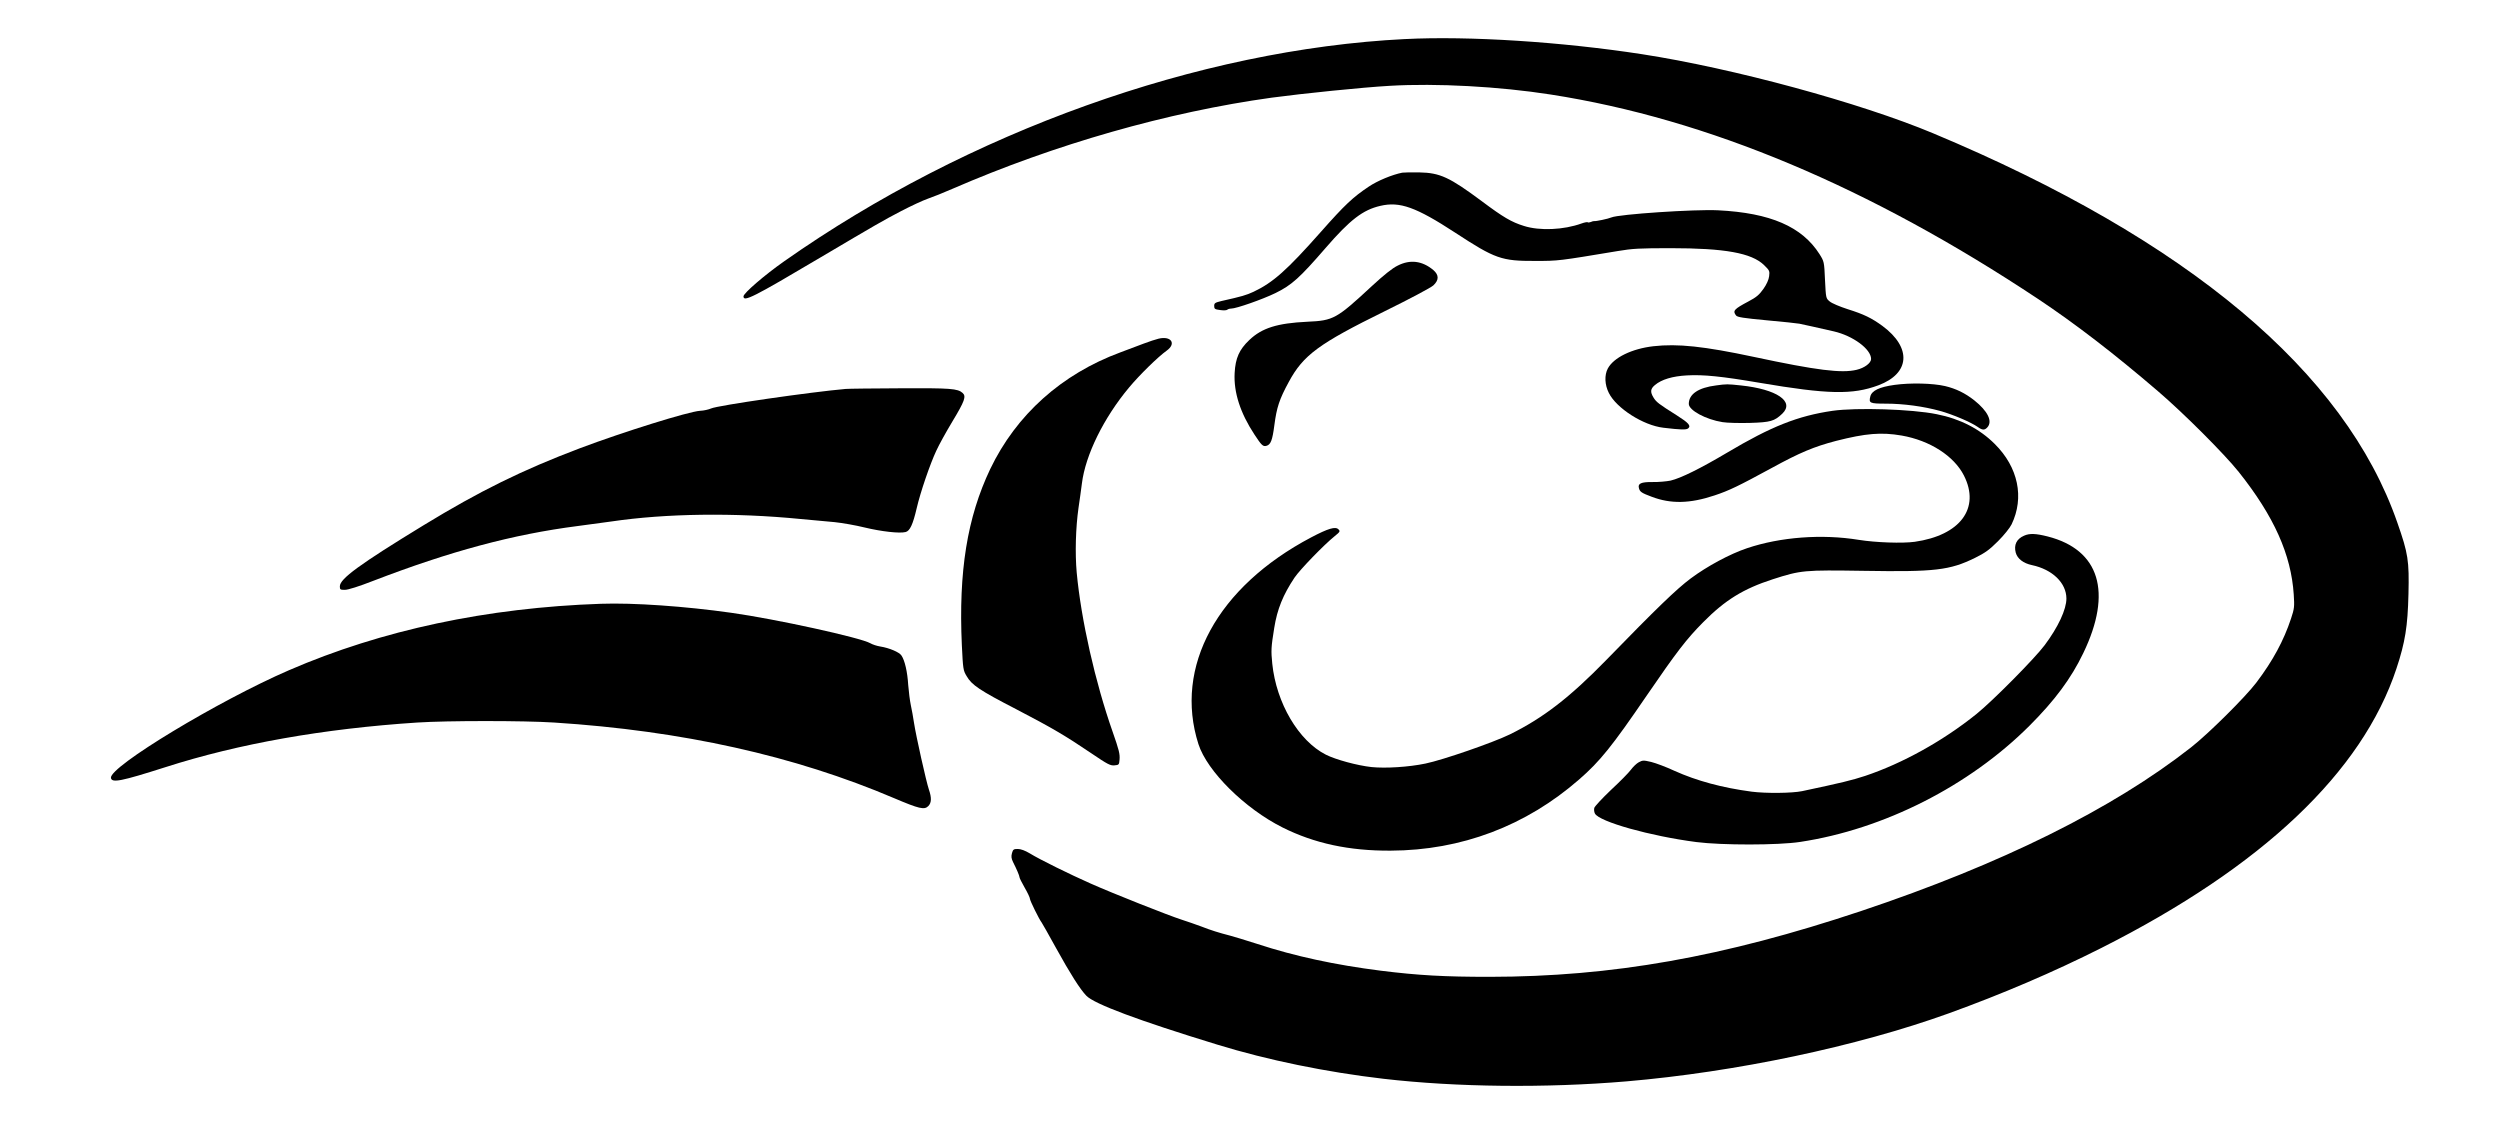
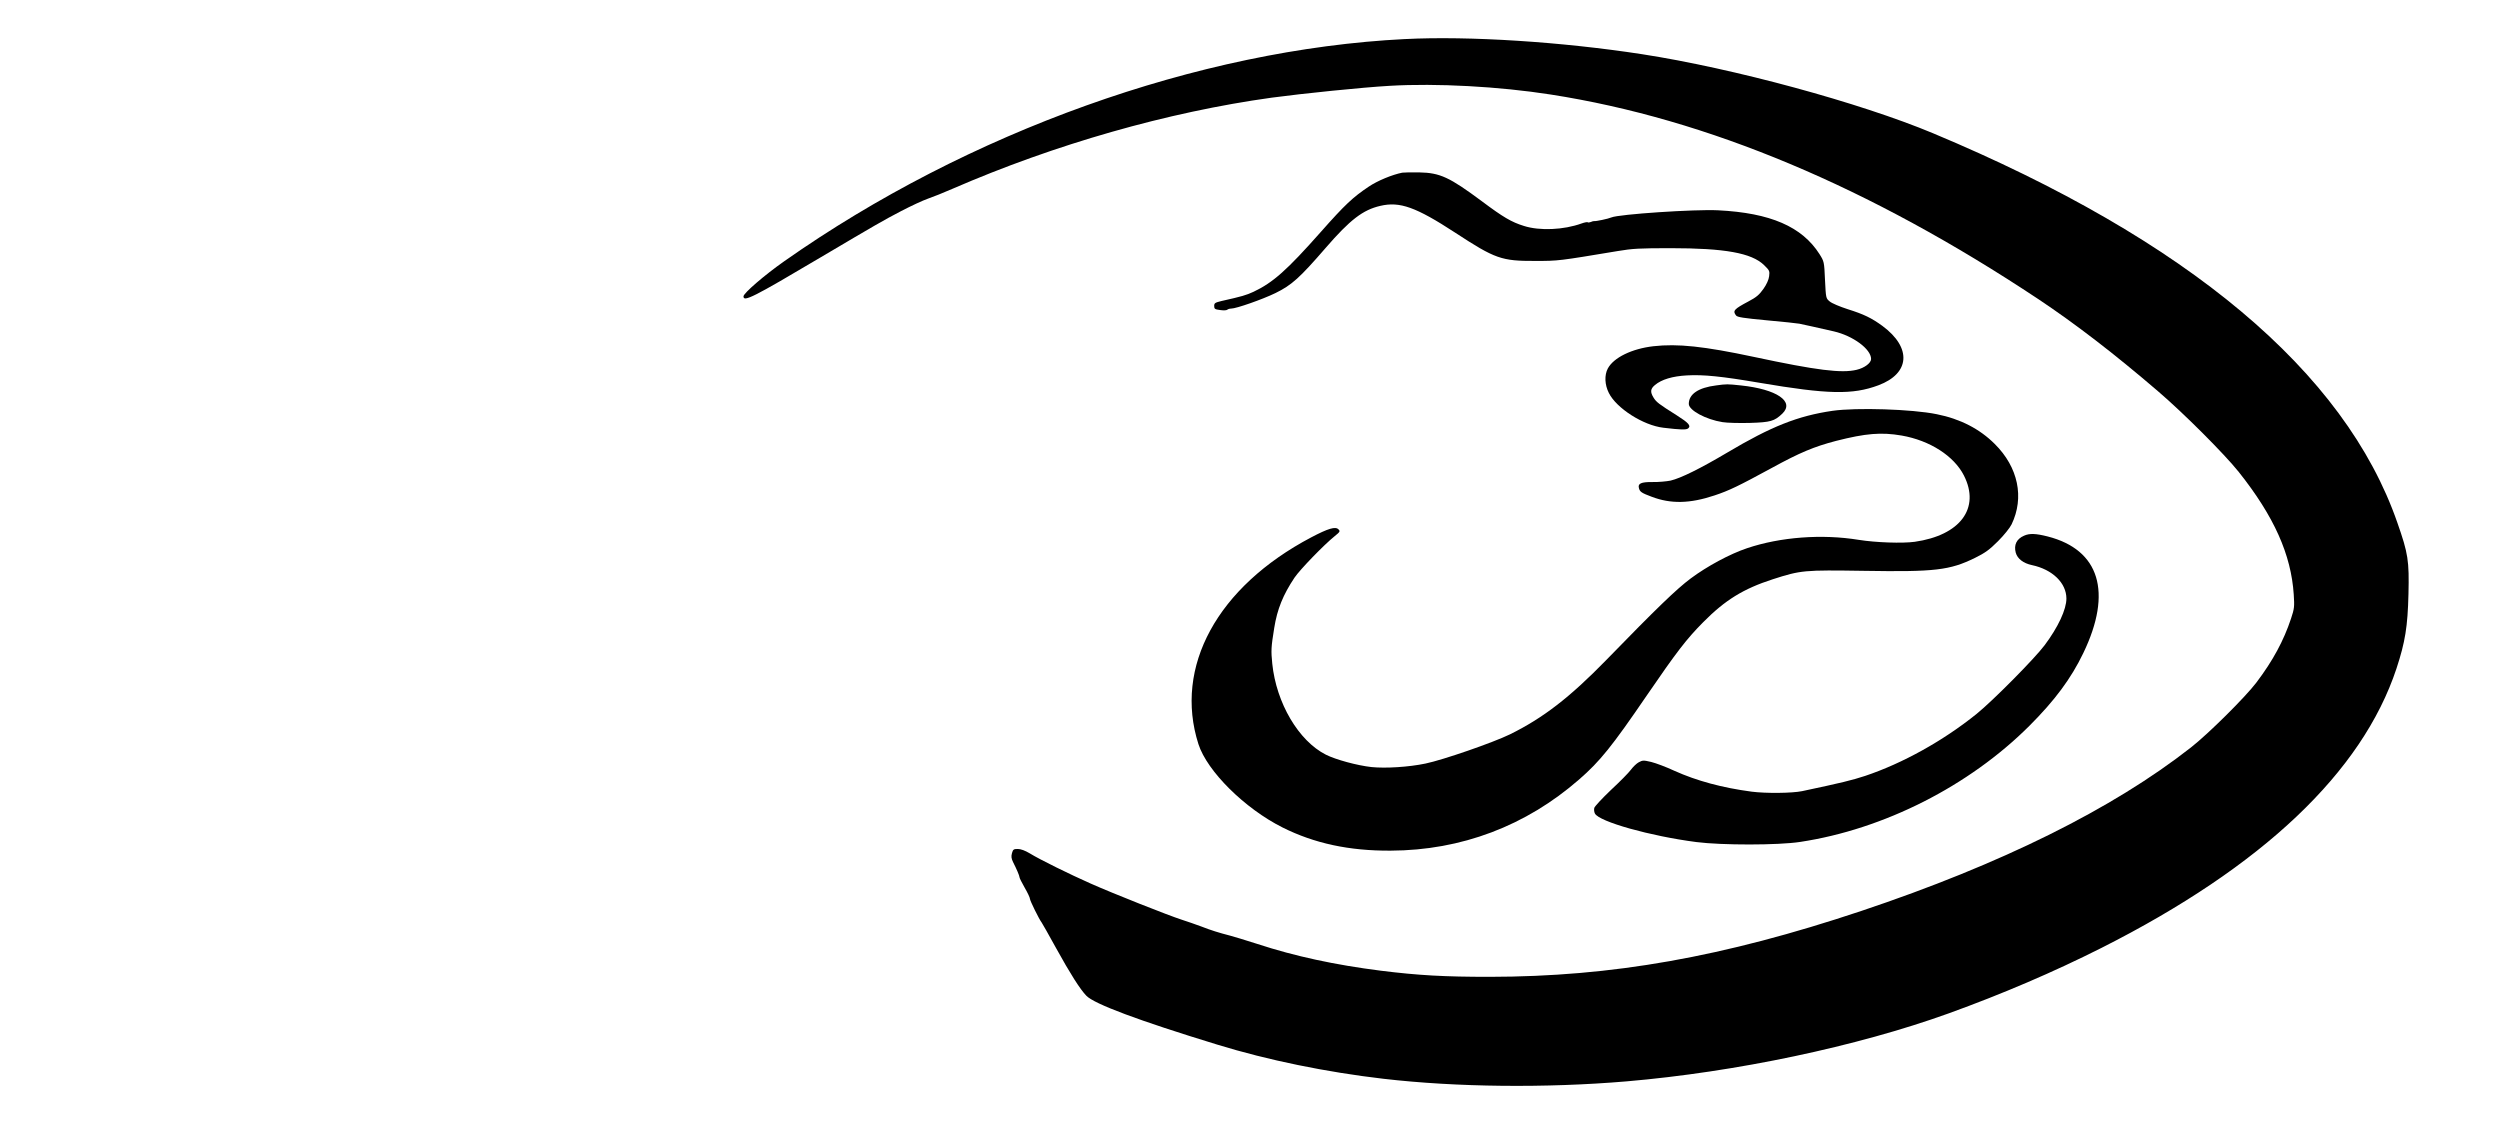
<svg xmlns="http://www.w3.org/2000/svg" version="1.0" width="1920px" height="878px" viewBox="0 0 1920 878" preserveAspectRatio="xMidYMid meet">
  <g transform="translate(0,878) scale(0.1,-0.1)" fill="#000000" stroke="none">
    <path d="M10790 8480 c-1584 -79 -3355 -713 -4768 -1707 -151 -106 -312 -245 -312 -269 0 -45 72 -9 595 301 421 249 478 282 616 354 75 39 167 82 205 95 38 13 123 47 189 76 788 342 1652 589 2452 700 238 32 696 79 907 91 357 21 840 -5 1236 -67 1205 -188 2446 -709 3744 -1571 282 -188 582 -418 921 -709 195 -167 508 -480 619 -619 271 -341 402 -634 422 -941 6 -93 5 -107 -21 -185 -56 -169 -139 -323 -266 -491 -84 -111 -368 -393 -502 -498 -603 -473 -1459 -897 -2532 -1256 -1063 -355 -1914 -505 -2855 -506 -346 0 -546 11 -835 47 -353 45 -657 110 -950 206 -88 28 -182 57 -210 64 -82 21 -146 41 -220 70 -38 14 -106 38 -150 52 -100 32 -527 201 -700 278 -158 70 -390 184 -466 231 -37 22 -69 34 -93 34 -32 0 -36 -4 -44 -32 -7 -25 -5 -41 8 -68 28 -55 50 -107 50 -118 0 -6 18 -41 40 -80 22 -38 40 -76 40 -85 0 -14 72 -160 90 -182 4 -5 54 -93 110 -195 110 -199 184 -316 233 -367 60 -63 399 -190 1007 -376 387 -119 837 -211 1275 -262 561 -65 1249 -72 1865 -20 842 72 1770 268 2475 522 412 149 805 317 1174 503 1235 623 2002 1349 2266 2146 67 204 86 322 92 572 6 256 -2 310 -85 547 -402 1160 -1611 2174 -3567 2992 -560 234 -1534 499 -2235 607 -617 95 -1328 141 -1820 116z" />
    <path d="M10770 7454 c-77 -15 -191 -62 -259 -108 -121 -81 -182 -138 -366 -346 -262 -296 -368 -390 -518 -461 -57 -26 -86 -35 -247 -71 -49 -12 -55 -16 -55 -38 0 -22 5 -26 45 -31 25 -4 49 -3 55 2 5 5 19 9 30 9 39 0 239 70 340 119 125 61 187 117 386 347 188 217 286 292 420 323 149 35 273 -9 575 -206 307 -201 356 -218 614 -217 180 0 178 0 635 76 112 19 168 22 405 22 417 0 621 -37 717 -129 43 -42 45 -46 40 -86 -3 -27 -20 -64 -44 -98 -32 -45 -54 -64 -115 -96 -111 -59 -123 -72 -95 -108 10 -13 56 -20 236 -37 123 -11 236 -23 250 -26 27 -5 146 -32 265 -59 147 -34 286 -136 286 -212 0 -31 -51 -69 -111 -83 -115 -28 -307 -4 -789 99 -385 82 -585 103 -772 82 -165 -19 -305 -87 -350 -171 -27 -51 -24 -125 8 -188 58 -117 264 -249 419 -267 134 -16 175 -17 190 -5 24 20 3 43 -87 100 -140 88 -157 102 -178 135 -28 45 -25 69 10 98 51 43 135 68 246 74 126 7 266 -7 559 -57 523 -89 713 -93 911 -19 244 91 257 289 31 456 -84 61 -141 89 -268 129 -59 19 -121 45 -137 59 -29 24 -29 25 -36 165 -6 140 -7 142 -42 198 -134 211 -377 317 -779 337 -177 9 -763 -30 -820 -55 -22 -10 -121 -31 -133 -28 -4 0 -15 -2 -25 -7 -10 -4 -20 -5 -23 -2 -3 3 -25 -1 -47 -9 -138 -50 -323 -58 -444 -19 -94 29 -159 67 -323 190 -248 184 -320 218 -480 221 -58 1 -116 0 -130 -2z" />
-     <path d="M10734 6740 c-40 -19 -107 -73 -198 -157 -272 -252 -294 -265 -496 -274 -231 -11 -348 -48 -445 -140 -77 -73 -107 -139 -113 -254 -8 -149 44 -308 152 -472 55 -84 66 -94 92 -87 33 9 46 42 61 158 18 137 38 199 111 333 111 206 231 294 737 543 189 93 355 181 373 198 44 41 44 80 0 118 -85 71 -178 83 -274 34z" />
-     <path d="M8898 6179 c-21 -5 -73 -22 -115 -38 -43 -16 -123 -46 -178 -67 -452 -167 -800 -479 -1000 -896 -177 -372 -244 -786 -218 -1354 9 -182 10 -193 37 -237 39 -68 100 -109 381 -254 278 -145 375 -202 579 -340 121 -82 143 -94 175 -91 34 3 36 5 39 43 4 44 -4 75 -53 215 -134 382 -242 859 -276 1224 -13 146 -8 342 14 496 9 58 20 142 26 187 27 219 168 505 363 738 80 96 222 235 288 282 76 54 35 115 -62 92z" />
-     <path d="M14550 5824 c-116 -16 -175 -44 -186 -89 -13 -51 -4 -55 118 -55 137 0 291 -21 418 -56 98 -27 238 -87 289 -123 36 -26 53 -26 74 -3 42 46 3 125 -100 207 -71 56 -141 90 -225 110 -95 22 -266 26 -388 9z" />
    <path d="M13180 5820 c-137 -17 -210 -67 -210 -142 0 -49 131 -120 259 -140 36 -6 131 -8 211 -6 158 5 187 13 248 71 97 93 -42 188 -319 217 -103 11 -109 11 -189 0z" />
-     <path d="M6495 5793 c-265 -23 -985 -127 -1034 -150 -18 -8 -56 -17 -85 -18 -89 -6 -586 -161 -921 -287 -444 -168 -771 -329 -1202 -592 -493 -301 -643 -411 -643 -469 0 -25 3 -27 39 -27 24 0 107 26 217 69 590 227 1073 357 1570 421 87 11 204 27 259 35 420 62 946 69 1454 19 86 -8 203 -19 261 -24 58 -6 161 -24 230 -41 129 -31 268 -47 315 -35 33 8 56 58 85 182 28 122 103 341 151 443 21 46 77 147 124 225 94 156 107 192 78 218 -38 34 -91 38 -478 36 -209 -1 -398 -3 -420 -5z" />
    <path d="M14074 5625 c-267 -39 -471 -120 -809 -321 -206 -122 -355 -196 -435 -215 -30 -6 -92 -12 -137 -11 -89 1 -116 -11 -106 -47 7 -28 20 -37 98 -66 147 -56 293 -53 482 10 112 37 186 73 438 210 219 120 328 165 496 209 228 58 347 68 504 41 217 -38 402 -157 478 -307 127 -251 -28 -459 -378 -509 -94 -13 -299 -6 -430 15 -283 46 -601 22 -857 -64 -132 -44 -308 -139 -434 -233 -107 -80 -258 -225 -649 -627 -279 -286 -483 -444 -739 -570 -129 -63 -513 -196 -648 -224 -129 -27 -306 -38 -415 -27 -109 12 -275 57 -350 95 -210 106 -381 397 -412 699 -10 100 -9 126 15 274 23 145 68 255 156 387 42 62 227 253 308 318 42 34 44 38 29 53 -23 23 -78 7 -209 -62 -721 -380 -1056 -994 -866 -1588 67 -208 355 -494 646 -640 244 -122 511 -180 830 -178 543 2 1039 190 1448 547 160 139 253 255 518 643 230 336 307 436 434 564 169 171 309 257 534 330 218 70 238 72 701 65 545 -9 659 4 854 100 77 38 110 62 176 128 45 45 91 102 104 129 99 206 51 438 -129 617 -116 116 -265 193 -446 229 -190 39 -617 52 -800 26z" />
    <path d="M15545 4666 c-58 -25 -80 -71 -64 -131 13 -46 58 -81 124 -95 157 -33 265 -137 265 -257 0 -83 -63 -219 -167 -358 -77 -103 -398 -427 -523 -528 -257 -207 -569 -380 -856 -476 -104 -34 -178 -52 -484 -117 -78 -16 -278 -18 -387 -4 -226 30 -422 83 -593 160 -62 29 -142 59 -178 68 -60 14 -66 14 -96 -2 -17 -9 -44 -35 -61 -58 -16 -22 -85 -92 -153 -155 -67 -64 -125 -126 -128 -138 -3 -13 -1 -32 5 -43 33 -63 425 -173 779 -219 194 -25 628 -25 797 1 642 97 1297 429 1760 891 196 196 321 364 415 560 225 467 125 793 -274 895 -91 23 -139 25 -181 6z" />
-     <path d="M4615 4143 c-875 -30 -1683 -202 -2395 -510 -541 -234 -1380 -741 -1368 -827 6 -41 79 -26 418 82 564 181 1216 296 1935 343 230 15 817 15 1050 0 983 -63 1847 -255 2612 -581 193 -82 232 -91 262 -61 25 25 27 63 5 127 -21 62 -99 412 -114 510 -6 43 -18 106 -25 139 -7 33 -16 103 -20 155 -6 100 -26 188 -52 226 -16 25 -93 58 -163 69 -25 4 -59 15 -76 25 -75 43 -726 186 -1069 234 -353 50 -753 78 -1000 69z" />
  </g>
</svg>